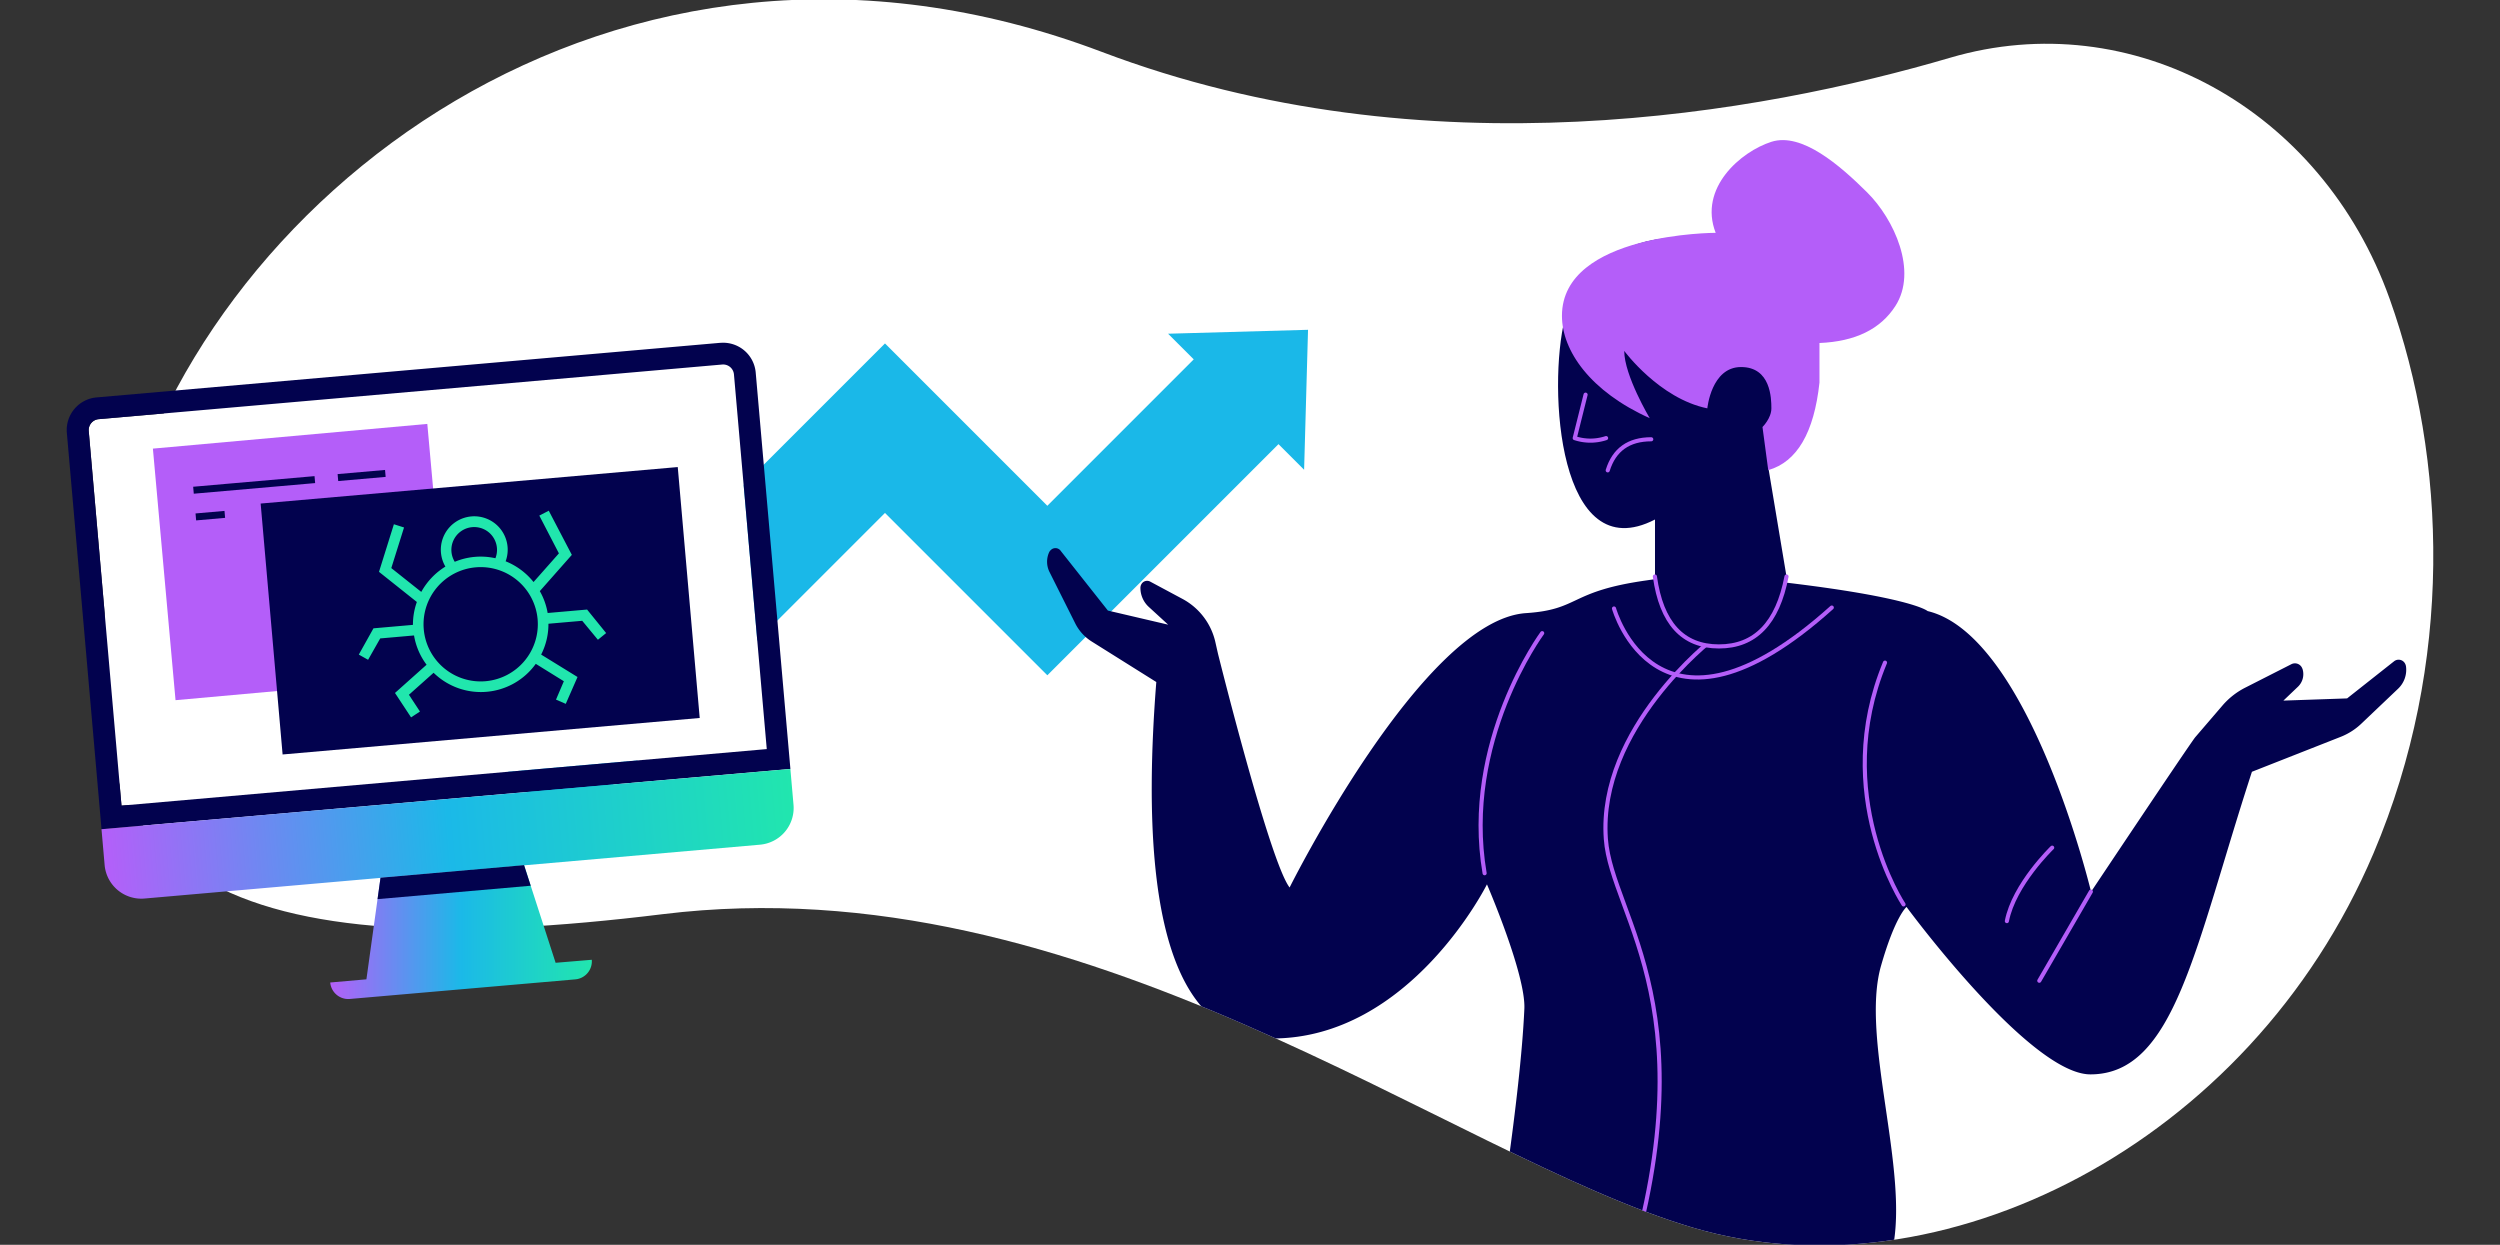
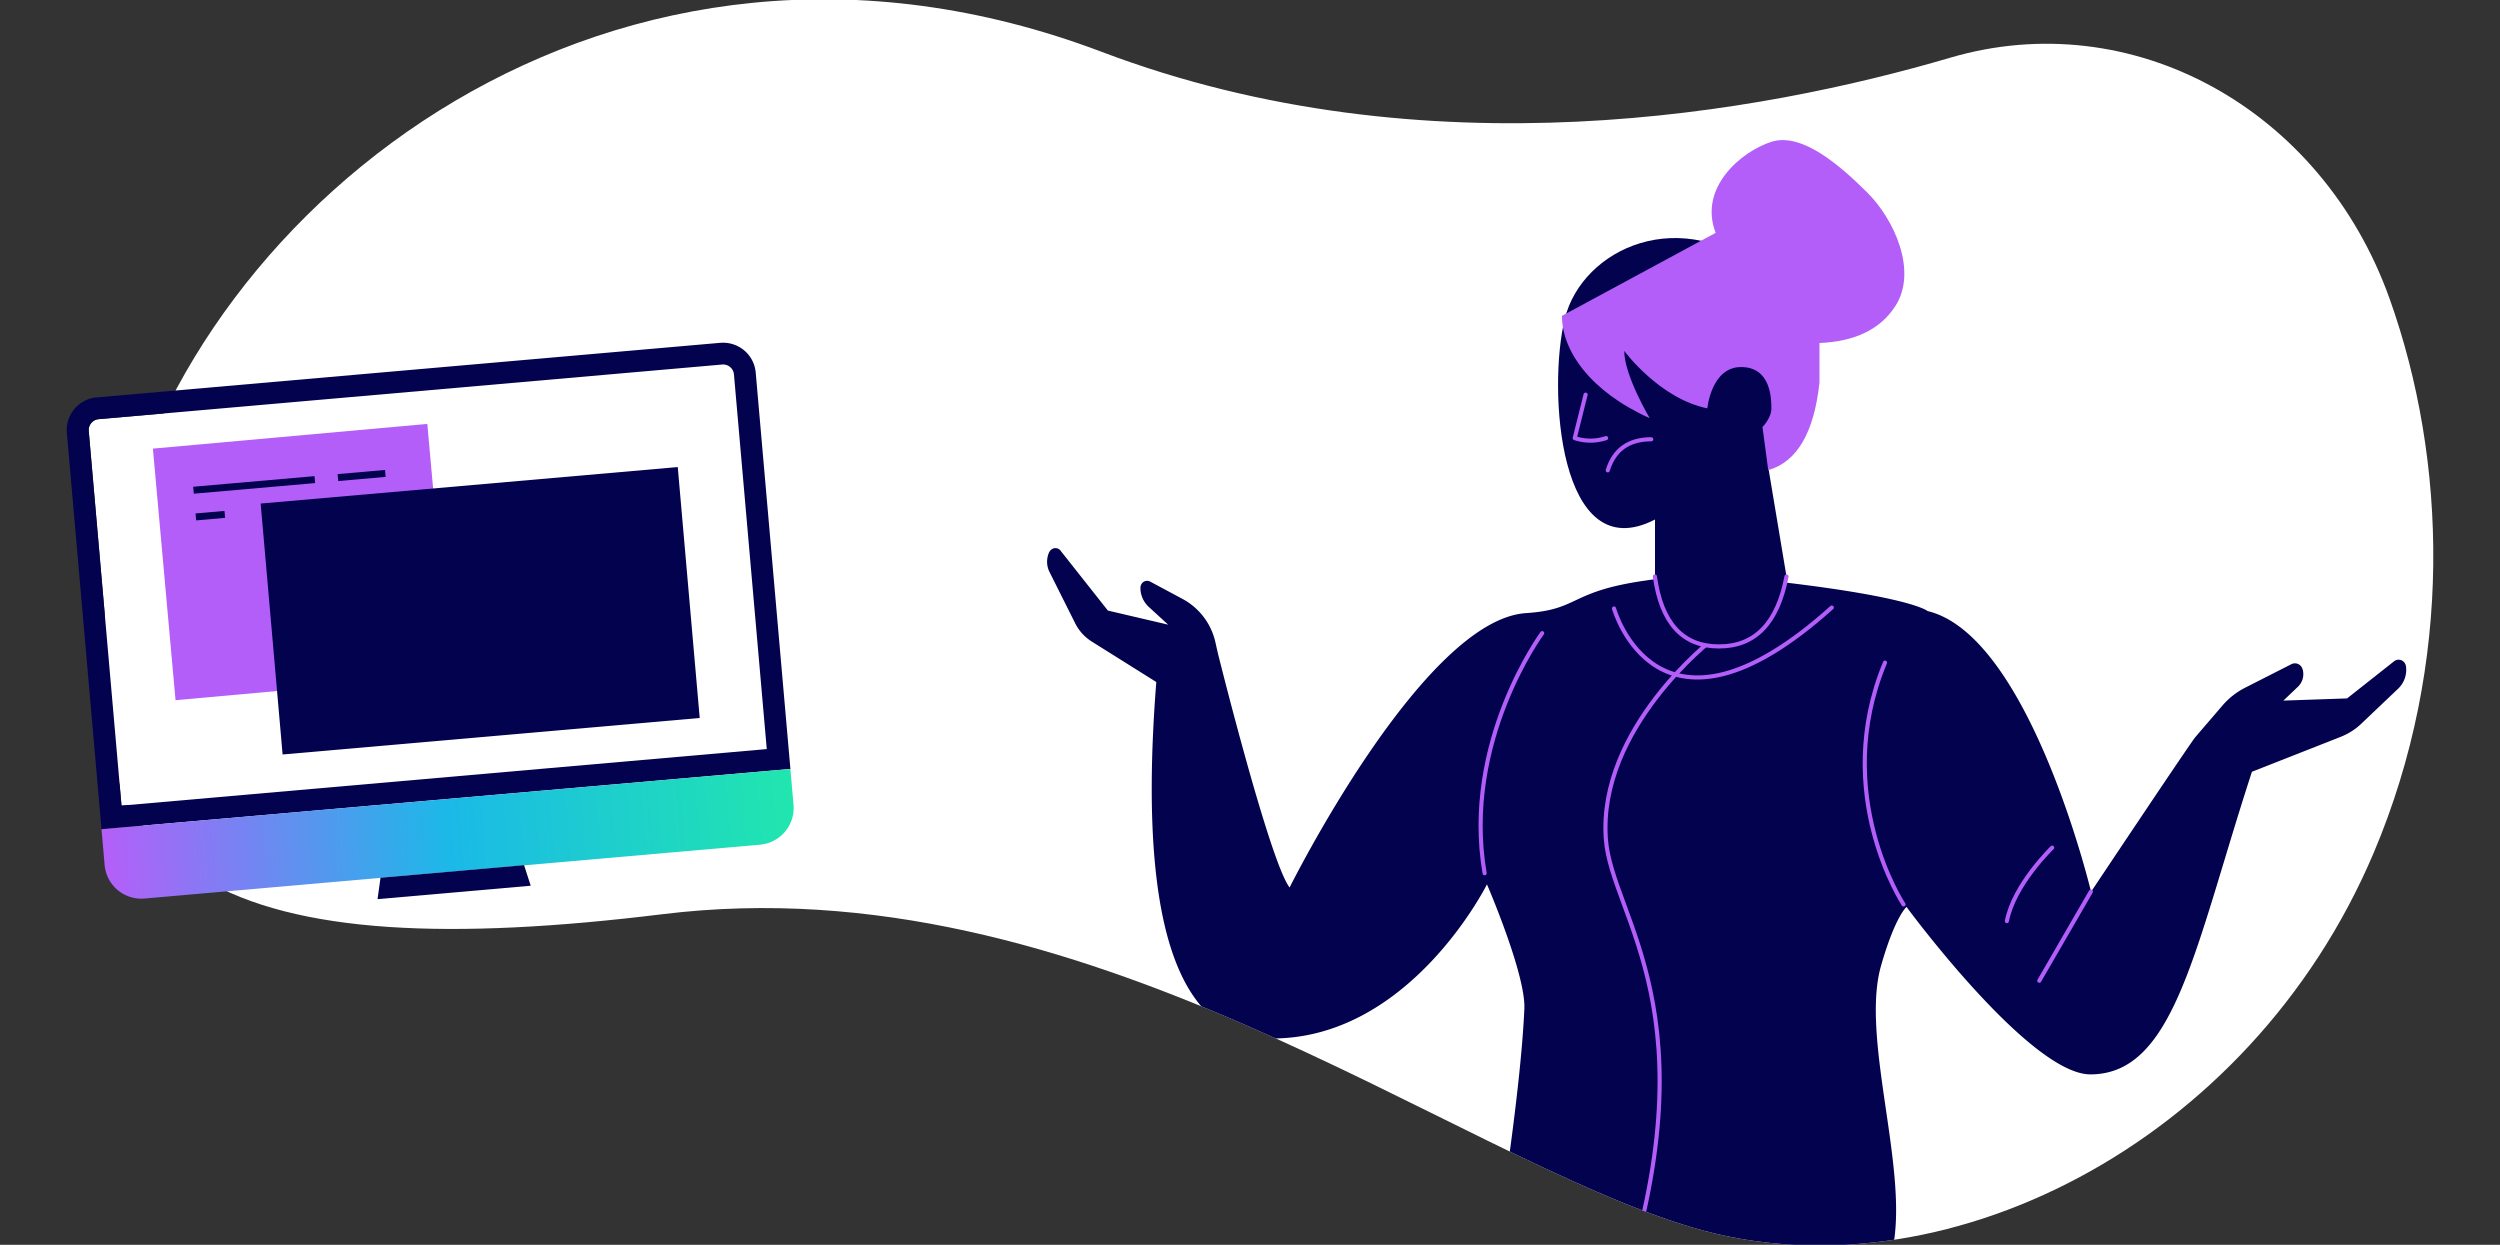
<svg xmlns="http://www.w3.org/2000/svg" xmlns:xlink="http://www.w3.org/1999/xlink" viewBox="0 0 637.81 317.58">
  <rect x="0" y="0" width="637.81" height="317.58" fill="#333333" stroke="none" />
  <defs>
    <style>.cls-1,.cls-12,.cls-7{fill:none;}.cls-2{fill:#fff;}.cls-3{fill:#1ab8e8;}.cls-4{fill:url(#New_Gradient_Swatch);}.cls-11,.cls-5{fill:#02024e;}.cls-13,.cls-6{fill:#b45ef9;}.cls-7{stroke:#02024e;stroke-miterlimit:10;stroke-width:1.78px;}.cls-8{fill:url(#New_Gradient_Swatch-2);}.cls-9{fill:#21e6ad;}.cls-10{clip-path:url(#clip-path);}.cls-11,.cls-13{fill-rule:evenodd;}.cls-12{stroke:#b45ef9;stroke-linecap:round;stroke-linejoin:round;stroke-width:1.05px;}</style>
    <linearGradient id="New_Gradient_Swatch" x1="84.25" y1="237.8" x2="151" y2="237.8" gradientUnits="userSpaceOnUse">
      <stop offset="0" stop-color="#b45ff9" />
      <stop offset="0.5" stop-color="#1bb9e8" />
      <stop offset="1" stop-color="#21e6ae" />
    </linearGradient>
    <linearGradient id="New_Gradient_Swatch-2" x1="-155.5" y1="513.4" x2="20.93" y2="513.4" gradientTransform="translate(181.87 -300.3)" xlink:href="#New_Gradient_Swatch" />
    <clipPath id="clip-path">
      <path class="cls-1" d="M497.56,14.72c46.18-13.58,94.69,12.76,112.1,61.53,14.61,41,16.41,93-4.1,141.39C573.86,292.4,494.66,331.71,432,313.23s-155.32-93.23-262.95-80S10.17,227.1,29.82,139.4,156.5-33.94,281.1,13.24C364,44.65,449.63,28.8,497.56,14.72Z" />
    </clipPath>
  </defs>
  <g id="Layer_9" data-name="Layer 9">
    <g id="Artwork_140" data-name="Artwork 140">
      <path class="cls-2" d="M497.56,14.72c46.18-13.58,94.69,12.76,112.1,61.53,14.61,41,16.41,93-4.1,141.39C573.86,292.4,494.66,331.71,432,313.23s-155.32-93.23-262.95-80S10.17,227.1,29.82,139.4,156.5-33.94,281.1,13.24C364,44.65,449.63,28.8,497.56,14.72Z" />
    </g>
-     <polygon class="cls-3" points="333.71 84.14 298 85.14 304.55 91.68 267.2 129.04 225.78 87.62 123.07 190.33 144.69 211.95 225.78 130.86 267.2 172.28 326.17 113.31 332.71 119.85 333.71 84.14" />
-     <path class="cls-4" d="M141.75,245.63l-8.05-24.91-36.62,3.21-3.6,25.92-9.23.81a4.62,4.62,0,0,0,5,4.2l57.53-5a4.62,4.62,0,0,0,4.2-5Z" />
    <path class="cls-2" d="M184.25,93a2.77,2.77,0,0,1,3,2.53l8.37,95.58L31,205.53l-8.36-95.59a2.79,2.79,0,0,1,2.53-3L184.25,93" />
    <path class="cls-5" d="M184.25,93a2.77,2.77,0,0,1,3,2.53l8.37,95.58L31,205.53l-8.36-95.59a2.79,2.79,0,0,1,2.53-3L184.25,93m-.48-5.54L24.63,101.39a8.35,8.35,0,0,0-7.58,9L25.9,211.55l175.75-15.38L192.8,95.05a8.33,8.33,0,0,0-9-7.58Z" />
    <rect class="cls-6" x="41.2" y="110.97" width="70.01" height="64.18" transform="matrix(1, -0.09, 0.09, 1, -12.18, 7.19)" />
    <rect class="cls-5" x="69.09" y="123.69" width="106.82" height="64.26" transform="translate(-13.11 11.27) rotate(-5)" />
    <line class="cls-7" x1="49.36" y1="125.07" x2="80.32" y2="122.36" />
    <line class="cls-7" x1="49.96" y1="131.88" x2="57.35" y2="131.23" />
    <line class="cls-7" x1="86.21" y1="121.84" x2="98.31" y2="120.78" />
    <path class="cls-8" d="M26.37,203.83H202.79a0,0,0,0,1,0,0V213a9.4,9.4,0,0,1-9.4,9.4H35.77a9.4,9.4,0,0,1-9.4-9.4v-9.14a0,0,0,0,1,0,0Z" transform="translate(-18.14 10.8) rotate(-5)" />
    <polygon class="cls-5" points="135.4 225.97 133.7 220.72 97.08 223.93 96.32 229.39 135.4 225.97" />
-     <path class="cls-9" d="M123.91,173.79A14.58,14.58,0,1,1,137.16,158a14.6,14.6,0,0,1-13.25,15.79Zm-8.73-33a5.82,5.82,0,0,1,11.6-1,5.74,5.74,0,0,1-.39,2.63,17.18,17.18,0,0,0-10.37.91,5.93,5.93,0,0,1-.84-2.52Zm24.74,18.34,8.62-.75,4,4.84,2.1-1.71-4.86-6-10.06.88a17.08,17.08,0,0,0-2-5.58l8.17-9.25L140,130.29l-2.41,1.25,5,9.64-6.47,7.31A17.39,17.39,0,0,0,129,143.2a8.53,8.53,0,1,0-15.37,1.35,17.48,17.48,0,0,0-6.15,6.46l-7.65-6.08,3.25-10.36-2.59-.82-3.8,12.14,9.66,7.69a17.2,17.2,0,0,0-1,5.84l-10.07.88L91.54,167l2.37,1.33L97,162.88l8.63-.76a17.18,17.18,0,0,0,3.2,7.47l-8.06,7.2,4.1,6.23,2.27-1.49-2.81-4.28,6.29-5.61a17.24,17.24,0,0,0,26.07-2.28l7.16,4.44-2,4.69,2.49,1.08,3-6.85L138.06,167a17.14,17.14,0,0,0,1.86-7.92Z" />
    <g class="cls-10">
      <path id="Combined-Shape" class="cls-11" d="M268.1,140.32a1.79,1.79,0,0,0-.45.6,5.85,5.85,0,0,0,.1,5L274.3,159a11.58,11.58,0,0,0,4.18,4.64L295,174h0c-5.92,75.1,11.77,90.94,29.61,90.94,35.17,0,54.75-39.32,54.75-39.32s9.94,23,9.54,31.76c-1,22.64-7.45,61.54-7.45,61.54,34.12,25,101.33,0,101.33,0,4.44-20.07-8.21-53.93-2.88-72.54,3.61-12.62,6.5-15,6.5-15s31.41,42.72,46.91,42.72c21.56,0,26.62-32.44,41.21-77.2h0L597.13,188a16.29,16.29,0,0,0,5.35-3.42h0l9.35-8.89a6.64,6.64,0,0,0,2-5.66,2.21,2.21,0,0,0-.36-.93,1.86,1.86,0,0,0-2.67-.4h0l-12,9.48-16.25.56,3.73-3.56a4.43,4.43,0,0,0,1.2-4.33,2,2,0,0,0-.14-.38,2,2,0,0,0-2.79-1h0l-11.8,6A19,19,0,0,0,567,180h0l-7,8.15c-2.71,3.67-26.52,39.36-26.52,39.36s-15.65-65.37-41.7-71.61c0,0-4.42-4.1-46.71-8.43a98.42,98.42,0,0,0-24.91.59c-20,2.79-17,7.45-30.82,8.36-26.34,1.72-60.33,70-60.33,70-5.06-6.52-18.28-59.67-18.28-59.67l0,0-.63-2.79a16.67,16.67,0,0,0-8.3-11.1l-8.38-4.49a1.67,1.67,0,0,0-2.28.78,1.89,1.89,0,0,0-.19.81,6.58,6.58,0,0,0,2.08,4.83l5,4.58-15.38-3.6-12-15.18A1.65,1.65,0,0,0,268.1,140.32Z" />
      <path id="Stroke-18" class="cls-12" d="M436.89,163.12s-29.24,22.61-27.2,50.91c1.44,20.06,27.83,44.23,3.39,117.87" />
      <path id="Stroke-4" class="cls-12" d="M411.77,155.24S422.83,195,467.33,155" />
      <path id="Stroke-21" class="cls-12" d="M393.45,161.53S373,189.22,378.76,222.78" />
      <path id="Stroke-23" class="cls-12" d="M523.56,216.26S513.81,225.63,512,235" />
      <path id="Stroke-25" class="cls-12" d="M485.64,230.74s-18.67-28.19-4.73-61.69" />
      <path id="Path-54" class="cls-12" d="M533.43,227.48q-10.68,18.45-13.16,22.73" />
      <g id="Dark_Female" data-name="Dark/Female">
        <g id="Dark_Female_Face" data-name="Dark/Female/Face">
          <path id="face" class="cls-11" d="M455.78,147.08l-4.55-27.26q22.32-30.82,0-49.62c-22.31-18.8-47.59-6.71-52,11.08s-1.63,64,23,51.26q0,.54,0,14.54,2.15,17.85,16.33,17.84T455.78,147.08Z" />
          <path id="collar" class="cls-12" d="M455.78,147.08q-3.4,17.85-17.25,17.84T422.2,147.08" />
        </g>
      </g>
      <g id="Dark_Female_Mouth" data-name="Dark/Female/Mouth">
        <g id="Dark_Female_Mouth_1" data-name="Dark/Female/Mouth/1">
          <path id="Mouth" class="cls-12" d="M410.17,120q2.46-7.92,11.1-7.93" />
        </g>
      </g>
      <g id="Dark_Female_Hair" data-name="Dark/Female/Hair">
        <g id="Dark_Female_Hair_1" data-name="Dark/Female/Hair/1">
-           <path id="Haircut" class="cls-13" d="M398.49,80.58c0,8.94,7.28,19.32,22.4,26.11,0,0-6.51-10.91-6.51-17.17,0,0,8.93,12.15,21.2,14.66,0,0,1-10.54,8.6-10.54s7.74,8,7.74,10.54-2.27,4.76-2.27,4.76l1.47,11q11-3.15,13.07-22.33V87.51q13.68-.56,19.38-9.46c5.7-8.89-.3-22.11-7.25-29s-16.66-15.34-24.4-12.87S433.26,47.94,437.71,59.4C437.71,59.4,398.49,59.4,398.49,80.58Z" />
+           <path id="Haircut" class="cls-13" d="M398.49,80.58c0,8.94,7.28,19.32,22.4,26.11,0,0-6.51-10.91-6.51-17.17,0,0,8.93,12.15,21.2,14.66,0,0,1-10.54,8.6-10.54s7.74,8,7.74,10.54-2.27,4.76-2.27,4.76l1.47,11q11-3.15,13.07-22.33V87.51q13.68-.56,19.38-9.46c5.7-8.89-.3-22.11-7.25-29s-16.66-15.34-24.4-12.87S433.26,47.94,437.71,59.4Z" />
        </g>
      </g>
      <g id="Dark_Female_Nose" data-name="Dark/Female/Nose">
        <g id="Dark_Female_Nose_1" data-name="Dark/Female/Nose/1">
          <path id="Nose" class="cls-12" d="M404.52,100.69l-2.77,11.08a12.66,12.66,0,0,0,8,0" />
        </g>
      </g>
    </g>
  </g>
</svg>